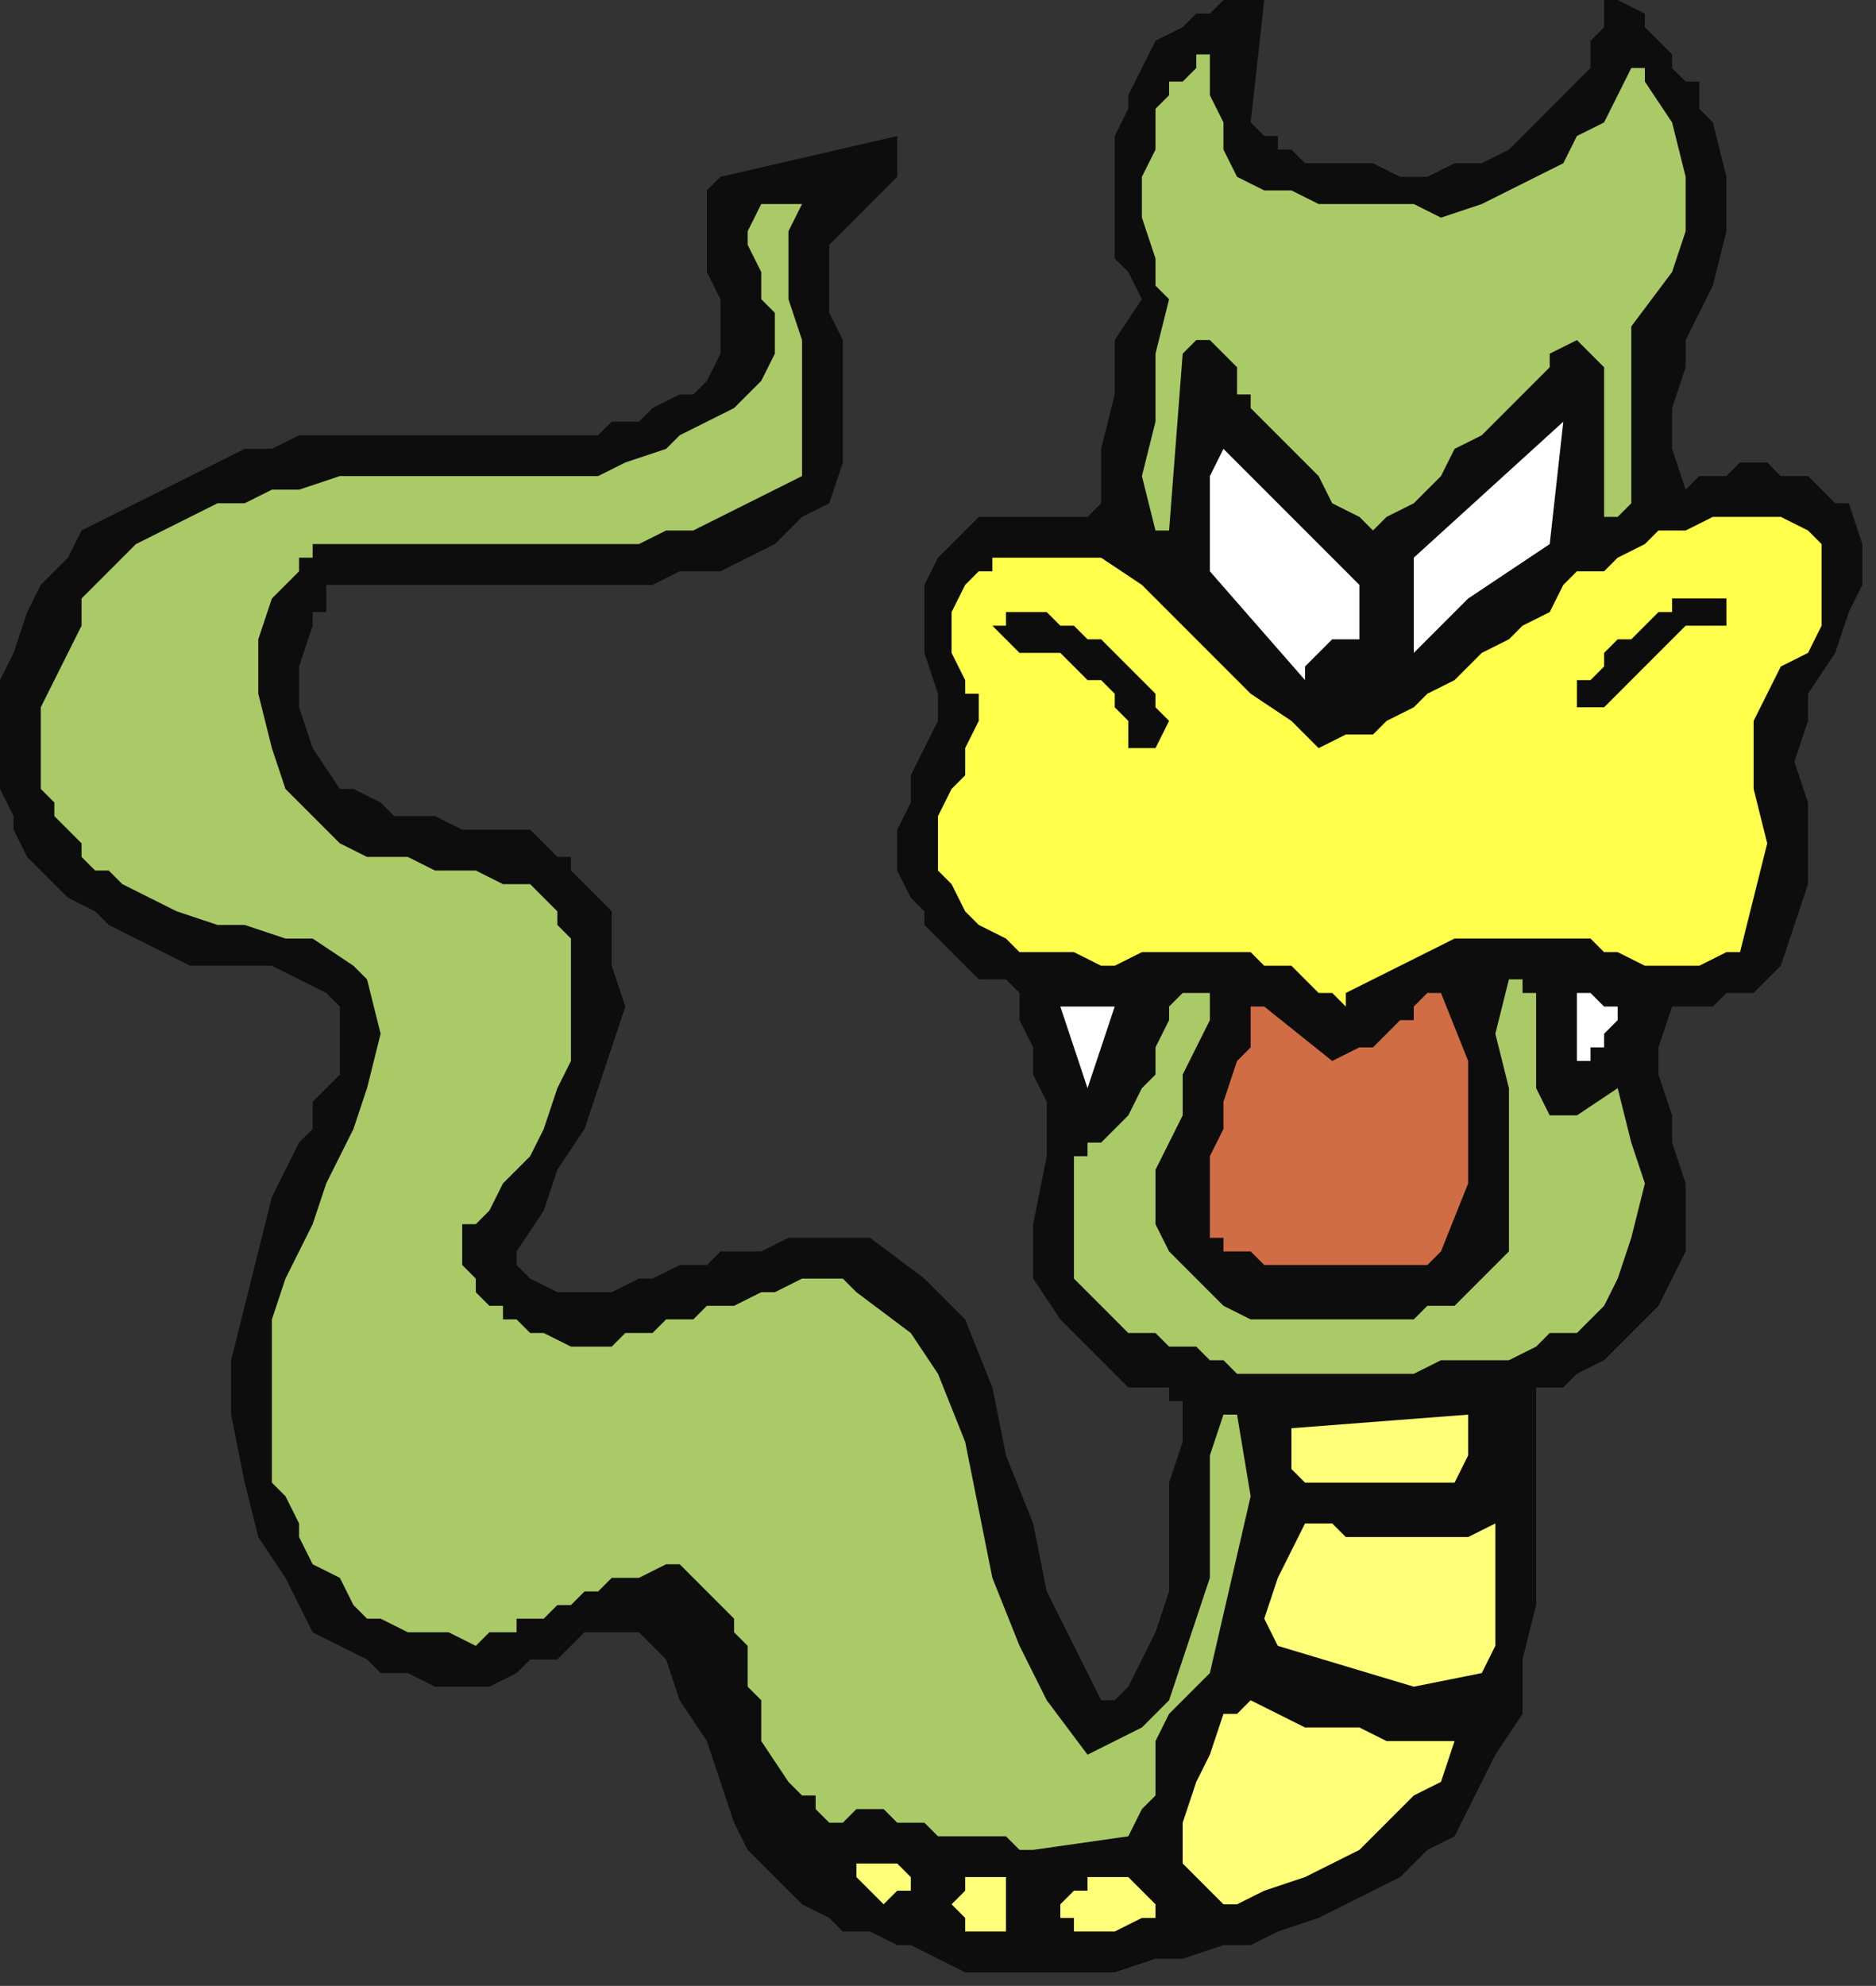
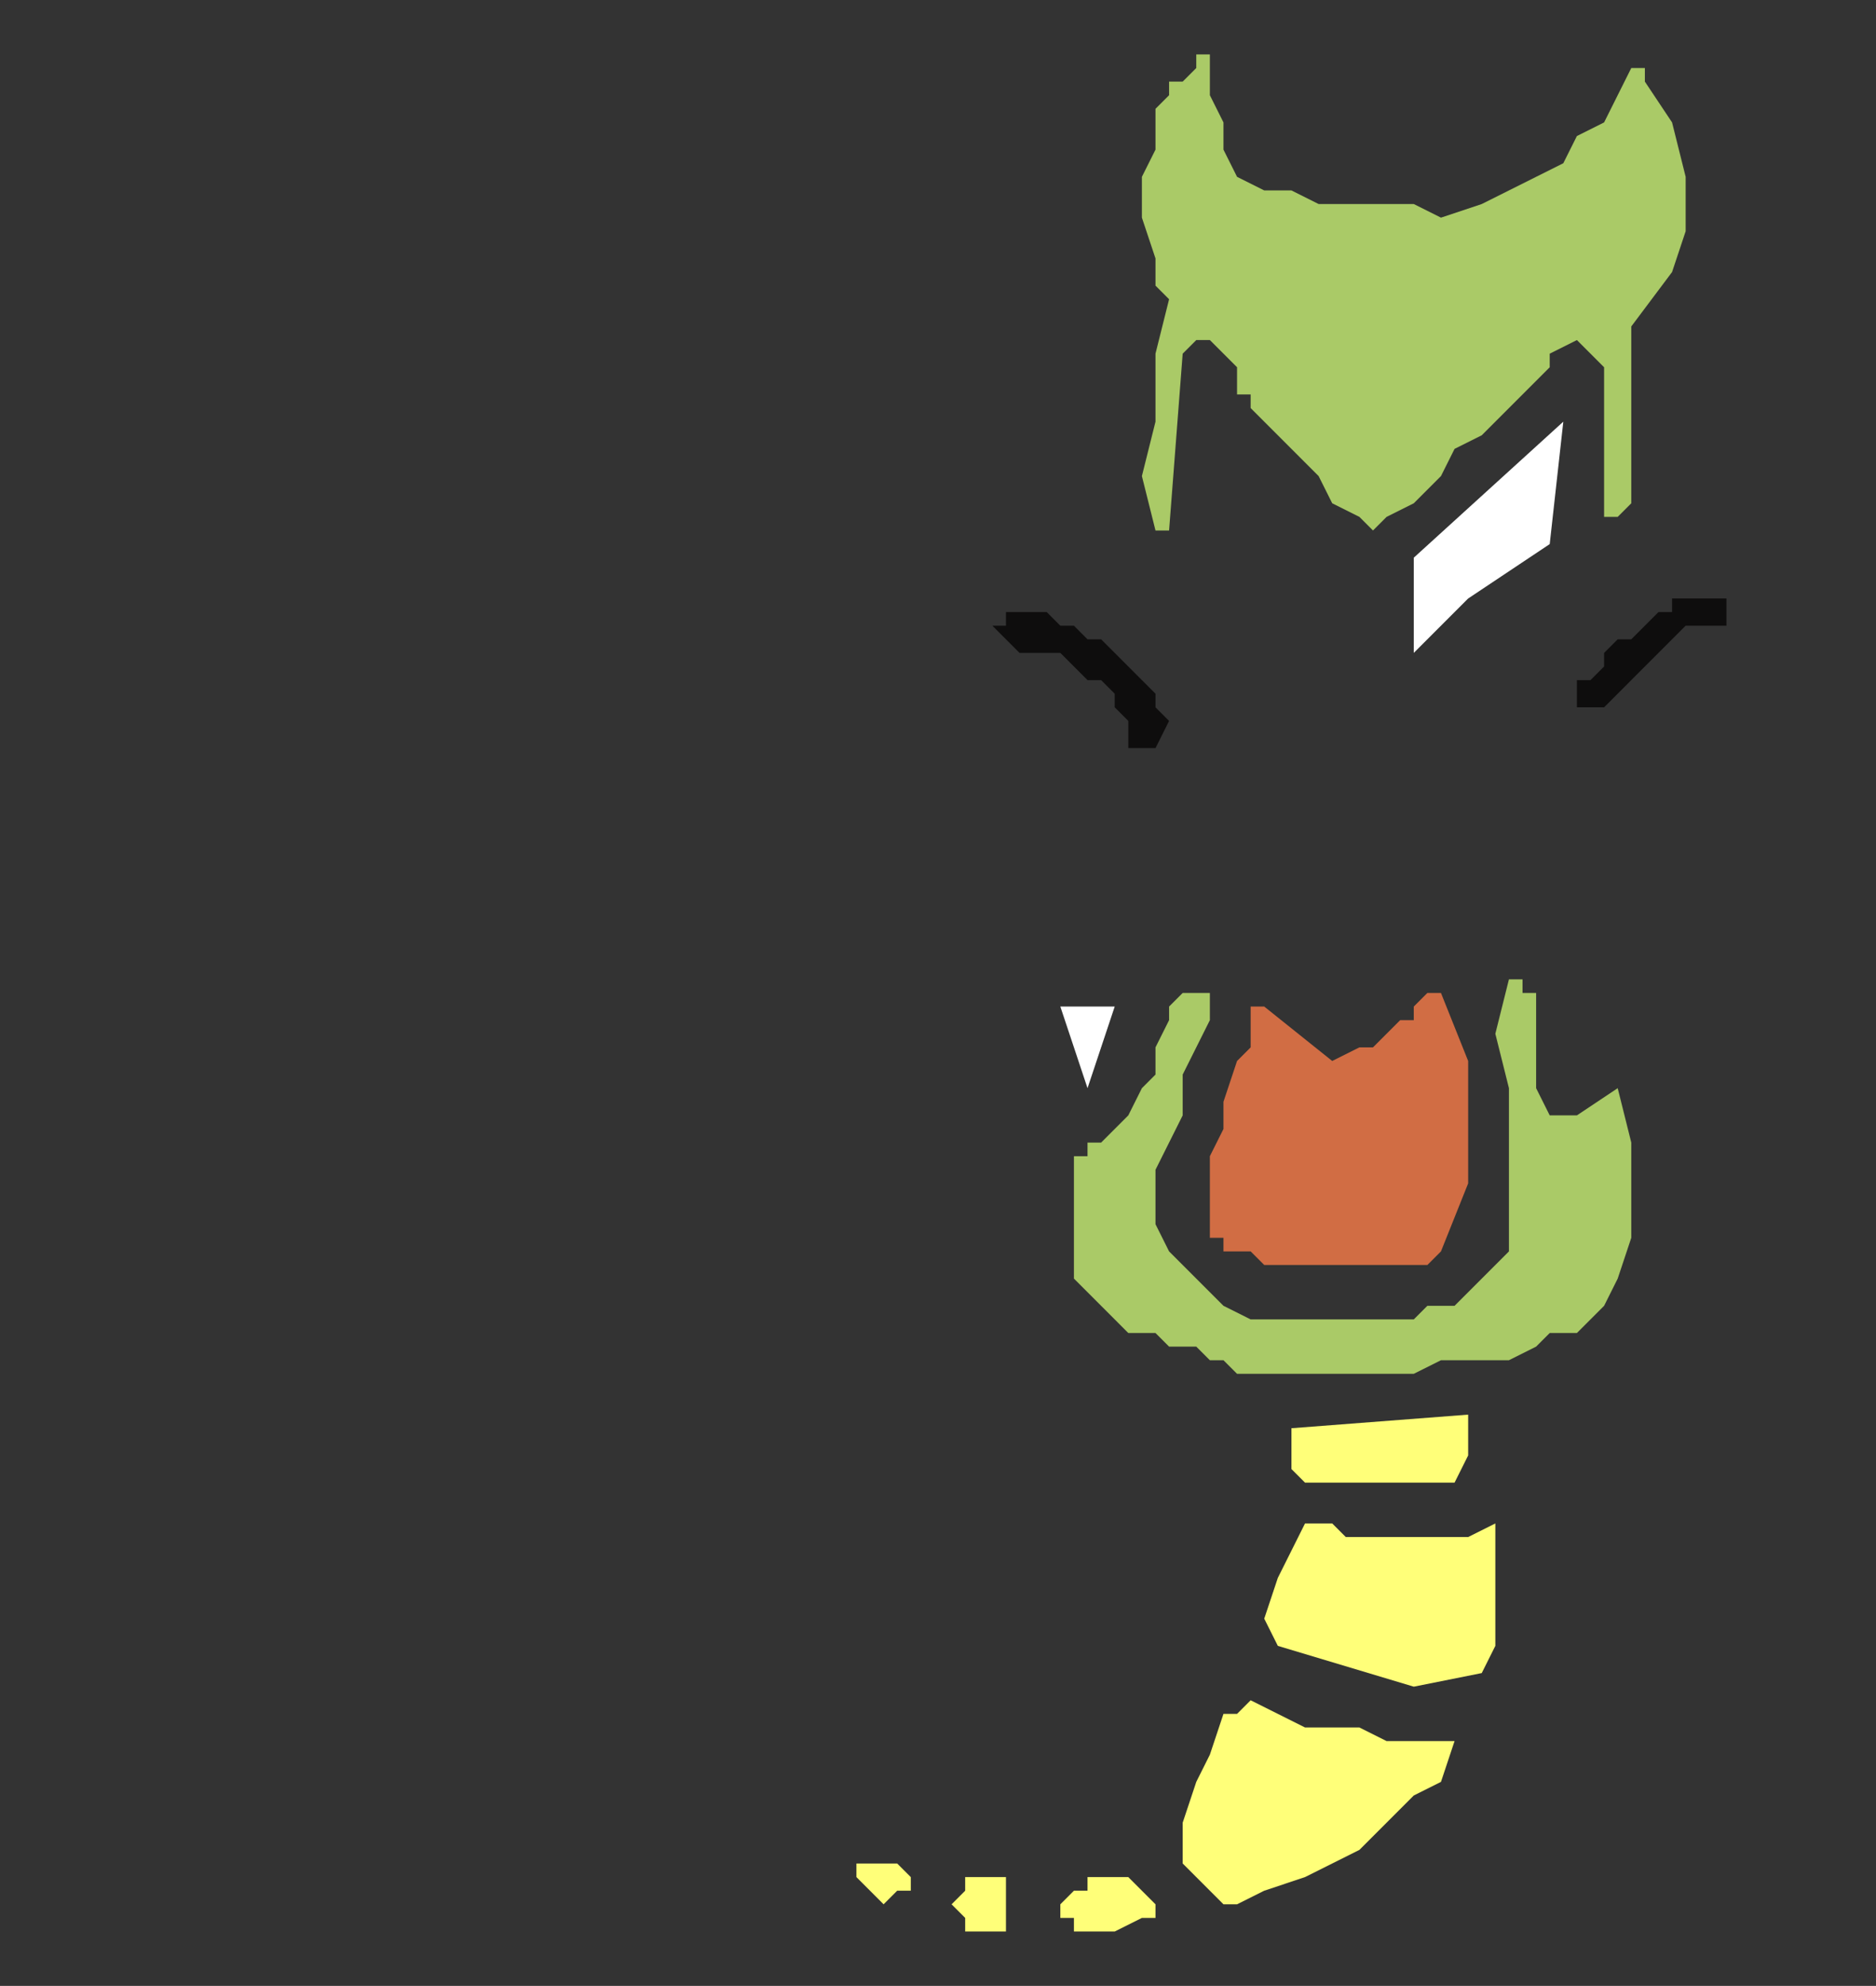
<svg xmlns="http://www.w3.org/2000/svg" xmlns:ns1="http://sodipodi.sourceforge.net/DTD/sodipodi-0.dtd" xmlns:ns2="http://www.inkscape.org/namespaces/inkscape" version="1.0" width="36.513mm" height="38.629mm" id="svg41" ns1:docname="CREPT007.WMF">
  <rect width="100%" height="100%" fill="#333333" stroke="none" />
  <ns1:namedview pagecolor="#ffffff" bordercolor="#666666" borderopacity="1" objecttolerance="10" gridtolerance="10" guidetolerance="10" ns2:pageopacity="0" ns2:pageshadow="2" ns2:window-width="640" ns2:window-height="480" id="namedview43" />
  <defs id="defs3">
    <pattern id="WMFhbasepattern" patternUnits="userSpaceOnUse" width="6" height="6" x="0" y="0" />
  </defs>
-   <path style="fill:#0e0d0d;fill-rule:evenodd;fill-opacity:1;stroke:none;" d="  M 72,145   L 75,145   L 77,145   L 80,145   L 82,145   L 85,144   L 87,144   L 90,143   L 92,143   L 94,142   L 97,141   L 99,140   L 101,139   L 103,138   L 105,136   L 107,135   L 108,133   L 110,129   L 112,126   L 112,122   L 113,118   L 113,114   L 113,110   L 113,106   L 113,102   L 115,102   L 116,101   L 118,100   L 119,99   L 120,98   L 121,97   L 122,96   L 123,94   L 124,92   L 124,89   L 124,87   L 123,84   L 123,82   L 122,79   L 122,77   L 123,74   L 124,74   L 125,74   L 126,74   L 127,73   L 128,73   L 129,73   L 130,72   L 131,71   L 132,68   L 133,65   L 133,62   L 133,59   L 132,56   L 133,53   L 133,51   L 135,48   L 136,45   L 137,43   L 137,40   L 136,37   L 135,37   L 134,36   L 133,35   L 131,35   L 130,34   L 129,34   L 128,34   L 127,35   L 126,35   L 125,35   L 124,36   L 124,36   L 123,33   L 123,30   L 124,27   L 124,25   L 126,21   L 127,17   L 127,13   L 126,9   L 125,8   L 125,6   L 124,6   L 123,5   L 123,4   L 122,3   L 121,2   L 121,1   L 119,0   L 119,0   L 119,0   L 118,0   L 118,0   L 118,2   L 117,3   L 117,4   L 117,5   L 116,6   L 115,7   L 114,8   L 113,9   L 111,11   L 109,12   L 107,12   L 105,13   L 103,13   L 101,12   L 98,12   L 96,12   L 95,11   L 95,11   L 94,11   L 94,10   L 93,10   L 93,10   L 92,9   L 92,9   L 93,0   L 92,0   L 91,0   L 90,0   L 90,0   L 89,1   L 88,1   L 88,1   L 87,2   L 85,3   L 84,5   L 83,7   L 83,8   L 82,10   L 82,12   L 82,14   L 82,16   L 82,18   L 82,19   L 83,20   L 84,22   L 82,25   L 82,29   L 81,33   L 81,37   L 80,38   L 78,38   L 77,38   L 76,38   L 75,38   L 73,38   L 72,38   L 71,39   L 69,41   L 68,43   L 68,46   L 68,48   L 69,51   L 69,53   L 68,55   L 67,57   L 67,59   L 66,61   L 66,64   L 67,66   L 68,67   L 68,68   L 69,69   L 70,70   L 71,71   L 72,72   L 74,72   L 75,73   L 75,75   L 76,77   L 76,79   L 77,81   L 77,85   L 76,90   L 76,94   L 78,97   L 79,98   L 80,99   L 81,100   L 82,101   L 82,101   L 83,102   L 85,102   L 86,102   L 86,103   L 86,103   L 87,103   L 87,104   L 87,106   L 86,109   L 86,112   L 86,114   L 86,117   L 85,120   L 84,122   L 83,124   L 82,125   L 82,125   L 82,125   L 81,125   L 79,121   L 77,117   L 76,112   L 74,107   L 73,102   L 71,97   L 68,94   L 64,91   L 62,91   L 61,91   L 59,91   L 58,91   L 56,92   L 55,92   L 53,92   L 52,93   L 50,93   L 48,94   L 47,94   L 45,95   L 44,95   L 42,95   L 41,95   L 39,94   L 39,94   L 38,93   L 38,93   L 38,92   L 40,89   L 41,86   L 43,83   L 44,80   L 45,77   L 46,74   L 45,71   L 45,67   L 44,66   L 43,65   L 42,64   L 42,63   L 41,63   L 40,62   L 39,61   L 38,61   L 36,61   L 34,61   L 32,60   L 31,60   L 29,60   L 28,59   L 26,58   L 25,58   L 23,55   L 22,52   L 22,49   L 23,46   L 23,45   L 24,45   L 24,44   L 24,43   L 26,43   L 29,43   L 31,43   L 33,43   L 36,43   L 38,43   L 41,43   L 43,43   L 46,43   L 48,43   L 50,42   L 53,42   L 55,41   L 57,40   L 59,38   L 61,37   L 62,34   L 62,32   L 62,30   L 62,27   L 62,25   L 61,23   L 61,21   L 61,18   L 62,17   L 63,16   L 64,15   L 65,14   L 66,13   L 66,12   L 66,11   L 66,10   L 53,13   L 52,14   L 52,16   L 52,18   L 52,20   L 53,22   L 53,24   L 53,26   L 52,28   L 51,29   L 50,29   L 48,30   L 47,31   L 45,31   L 44,32   L 42,32   L 41,32   L 39,32   L 36,32   L 34,32   L 32,32   L 29,32   L 27,32   L 25,32   L 22,32   L 20,33   L 18,33   L 16,34   L 14,35   L 12,36   L 10,37   L 8,38   L 6,39   L 5,41   L 3,43   L 2,45   L 1,48   L 0,50   L 0,53   L 0,56   L 0,58   L 1,60   L 1,61   L 2,63   L 3,64   L 4,65   L 5,66   L 7,67   L 8,68   L 10,69   L 12,70   L 14,71   L 16,71   L 18,71   L 20,71   L 22,72   L 24,73   L 25,74   L 25,76   L 25,77   L 25,79   L 24,80   L 23,81   L 23,83   L 22,84   L 20,88   L 19,92   L 18,96   L 17,100   L 17,104   L 18,109   L 19,113   L 21,116   L 22,118   L 23,120   L 25,121   L 27,122   L 28,123   L 30,123   L 32,124   L 34,124   L 36,124   L 38,123   L 39,122   L 41,122   L 42,121   L 43,120   L 45,120   L 47,120   L 49,122   L 50,125   L 52,128   L 53,131   L 54,134   L 55,136   L 57,138   L 59,140   L 61,141   L 62,142   L 64,142   L 66,143   L 67,143   L 69,144   L 71,145   L 72,145  z " id="path5" />
  <path style="fill:#ffff79;fill-rule:evenodd;fill-opacity:1;stroke:none;" d="  M 82,142   L 84,141   L 85,141   L 85,141   L 85,141   L 85,140   L 83,138   L 83,138   L 82,138   L 82,138   L 81,138   L 80,138   L 80,139   L 79,139   L 79,139   L 79,139   L 78,140   L 78,140   L 78,141   L 79,141   L 79,142   L 80,142   L 80,142   L 81,142   L 81,142   L 82,142   L 82,142  z " id="path7" />
  <path style="fill:#ffff79;fill-rule:evenodd;fill-opacity:1;stroke:none;" d="  M 72,142   L 74,142   L 74,141   L 74,140   L 74,139   L 74,138   L 72,138   L 71,138   L 71,139   L 70,140   L 71,141   L 71,141   L 71,142   L 72,142  z " id="path9" />
  <path style="fill:#ffff79;fill-rule:evenodd;fill-opacity:1;stroke:none;" d="  M 91,140   L 93,139   L 96,138   L 98,137   L 100,136   L 102,134   L 104,132   L 106,131   L 107,128   L 105,128   L 104,128   L 102,128   L 100,127   L 98,127   L 96,127   L 94,126   L 92,125   L 91,126   L 91,126   L 91,126   L 90,126   L 89,129   L 88,131   L 87,134   L 87,137   L 90,140   L 90,140   L 91,140   L 91,140   L 91,140  z " id="path11" />
  <path style="fill:#ffff79;fill-rule:evenodd;fill-opacity:1;stroke:none;" d="  M 65,140   L 66,139   L 67,139   L 67,139   L 67,138   L 66,137   L 65,137   L 65,137   L 64,137   L 63,137   L 63,137   L 63,138   L 63,138   L 65,140  z " id="path13" />
-   <path style="fill:#aaca67;fill-rule:evenodd;fill-opacity:1;stroke:none;" d="  M 76,136   L 83,135   L 84,133   L 85,132   L 85,130   L 85,128   L 86,126   L 87,125   L 88,124   L 89,123   L 92,110   L 91,104   L 90,104   L 90,104   L 90,104   L 90,104   L 89,107   L 89,110   L 89,113   L 89,116   L 88,119   L 87,122   L 86,125   L 84,127   L 80,129   L 77,125   L 75,121   L 73,116   L 72,111   L 71,106   L 69,101   L 67,98   L 63,95   L 62,94   L 60,94   L 59,94   L 57,95   L 56,95   L 54,96   L 52,96   L 51,97   L 49,97   L 48,98   L 46,98   L 45,99   L 43,99   L 42,99   L 40,98   L 39,98   L 38,97   L 37,97   L 37,96   L 36,96   L 35,95   L 35,94   L 34,93   L 34,93   L 34,92   L 34,90   L 35,90   L 36,89   L 37,87   L 39,85   L 40,83   L 41,80   L 42,78   L 42,75   L 42,72   L 42,69   L 41,68   L 41,67   L 40,66   L 39,65   L 37,65   L 35,64   L 32,64   L 30,63   L 27,63   L 25,62   L 23,60   L 21,58   L 20,55   L 19,51   L 19,47   L 20,44   L 21,43   L 21,43   L 22,42   L 22,41   L 23,41   L 23,40   L 24,40   L 25,40   L 27,40   L 29,40   L 31,40   L 34,40   L 36,40   L 38,40   L 40,40   L 43,40   L 45,40   L 47,40   L 49,39   L 51,39   L 53,38   L 55,37   L 57,36   L 59,35   L 59,35   L 59,34   L 59,34   L 59,34   L 59,31   L 59,28   L 59,25   L 58,22   L 58,20   L 58,18   L 58,17   L 59,15   L 56,15   L 55,17   L 55,18   L 56,20   L 56,22   L 57,23   L 57,25   L 57,26   L 56,28   L 54,30   L 52,31   L 50,32   L 49,33   L 46,34   L 44,35   L 42,35   L 40,35   L 38,35   L 36,35   L 33,35   L 31,35   L 29,35   L 27,35   L 25,35   L 22,36   L 20,36   L 18,37   L 16,37   L 14,38   L 12,39   L 10,40   L 9,41   L 7,43   L 6,44   L 6,46   L 5,48   L 4,50   L 3,52   L 3,54   L 3,56   L 3,58   L 4,59   L 4,60   L 5,61   L 6,62   L 6,63   L 7,64   L 8,64   L 9,65   L 11,66   L 13,67   L 16,68   L 18,68   L 21,69   L 23,69   L 26,71   L 27,72   L 28,76   L 27,80   L 26,83   L 24,87   L 23,90   L 21,94   L 20,97   L 20,101   L 20,103   L 20,105   L 20,107   L 20,109   L 21,110   L 22,112   L 22,113   L 23,115   L 25,116   L 26,118   L 27,119   L 28,119   L 30,120   L 31,120   L 33,120   L 35,121   L 36,120   L 37,120   L 38,120   L 38,119   L 39,119   L 40,119   L 41,118   L 42,118   L 43,117   L 44,117   L 45,116   L 46,116   L 47,116   L 49,115   L 50,115   L 51,116   L 52,117   L 53,118   L 54,119   L 54,120   L 55,121   L 55,122   L 55,124   L 56,125   L 56,126   L 56,126   L 56,127   L 56,128   L 58,131   L 59,132   L 60,132   L 60,133   L 61,134   L 62,134   L 63,133   L 64,133   L 65,133   L 66,134   L 67,134   L 68,134   L 69,135   L 70,135   L 71,135   L 72,135   L 72,135   L 73,135   L 74,135   L 75,136   L 76,136  z " id="path15" />
  <path style="fill:#ffff79;fill-rule:evenodd;fill-opacity:1;stroke:none;" d="  M 104,124   L 109,123   L 110,121   L 110,118   L 110,115   L 110,112   L 108,113   L 107,113   L 105,113   L 103,113   L 101,113   L 99,113   L 98,112   L 96,112   L 95,114   L 94,116   L 93,119   L 94,121   L 104,124  z " id="path17" />
  <path style="fill:#ffff79;fill-rule:evenodd;fill-opacity:1;stroke:none;" d="  M 101,109   L 106,109   L 107,109   L 108,107   L 108,106   L 108,104   L 95,105   L 95,106   L 95,107   L 95,108   L 96,109   L 101,109  z " id="path19" />
-   <path style="fill:#aaca67;fill-rule:evenodd;fill-opacity:1;stroke:none;" d="  M 94,101   L 95,101   L 97,101   L 99,101   L 101,101   L 102,101   L 104,101   L 106,100   L 108,100   L 109,100   L 111,100   L 113,99   L 114,98   L 116,98   L 117,97   L 118,96   L 119,94   L 120,91   L 121,87   L 120,84   L 119,80   L 116,82   L 114,82   L 113,80   L 113,78   L 113,75   L 113,73   L 112,73   L 112,72   L 111,72   L 111,72   L 110,76   L 111,80   L 111,84   L 111,87   L 111,90   L 111,92   L 110,93   L 108,95   L 107,96   L 105,96   L 104,97   L 102,97   L 101,97   L 99,97   L 97,97   L 95,97   L 93,97   L 92,97   L 90,96   L 89,95   L 88,94   L 87,93   L 86,92   L 85,90   L 85,88   L 85,86   L 86,84   L 87,82   L 87,79   L 88,77   L 89,75   L 89,73   L 89,73   L 89,73   L 88,73   L 88,73   L 88,73   L 88,73   L 88,73   L 87,73   L 86,74   L 86,75   L 85,77   L 85,79   L 84,80   L 83,82   L 82,83   L 81,84   L 81,84   L 80,84   L 80,85   L 79,85   L 79,88   L 79,91   L 79,94   L 81,96   L 82,97   L 83,98   L 85,98   L 86,99   L 88,99   L 89,100   L 90,100   L 91,101   L 92,101   L 93,101   L 93,101   L 94,101  z " id="path21" />
+   <path style="fill:#aaca67;fill-rule:evenodd;fill-opacity:1;stroke:none;" d="  M 94,101   L 95,101   L 97,101   L 99,101   L 101,101   L 102,101   L 104,101   L 106,100   L 108,100   L 109,100   L 111,100   L 113,99   L 114,98   L 116,98   L 117,97   L 118,96   L 119,94   L 120,91   L 120,84   L 119,80   L 116,82   L 114,82   L 113,80   L 113,78   L 113,75   L 113,73   L 112,73   L 112,72   L 111,72   L 111,72   L 110,76   L 111,80   L 111,84   L 111,87   L 111,90   L 111,92   L 110,93   L 108,95   L 107,96   L 105,96   L 104,97   L 102,97   L 101,97   L 99,97   L 97,97   L 95,97   L 93,97   L 92,97   L 90,96   L 89,95   L 88,94   L 87,93   L 86,92   L 85,90   L 85,88   L 85,86   L 86,84   L 87,82   L 87,79   L 88,77   L 89,75   L 89,73   L 89,73   L 89,73   L 88,73   L 88,73   L 88,73   L 88,73   L 88,73   L 87,73   L 86,74   L 86,75   L 85,77   L 85,79   L 84,80   L 83,82   L 82,83   L 81,84   L 81,84   L 80,84   L 80,85   L 79,85   L 79,88   L 79,91   L 79,94   L 81,96   L 82,97   L 83,98   L 85,98   L 86,99   L 88,99   L 89,100   L 90,100   L 91,101   L 92,101   L 93,101   L 93,101   L 94,101  z " id="path21" />
  <path style="fill:#d16d44;fill-rule:evenodd;fill-opacity:1;stroke:none;" d="  M 96,93   L 97,93   L 98,93   L 100,93   L 101,93   L 103,93   L 104,93   L 105,93   L 106,92   L 108,87   L 108,83   L 108,78   L 106,73   L 105,73   L 104,74   L 104,75   L 103,75   L 102,76   L 101,77   L 100,77   L 98,78   L 93,74   L 93,74   L 93,74   L 92,74   L 92,75   L 92,77   L 91,78   L 90,81   L 90,83   L 89,85   L 89,87   L 89,89   L 89,91   L 90,91   L 90,92   L 91,92   L 92,92   L 93,93   L 94,93   L 95,93   L 96,93  z " id="path23" />
  <path style="fill:#ffffff;fill-rule:evenodd;fill-opacity:1;stroke:none;" d="  M 80,80   L 82,74   L 78,74   L 78,74   L 78,74   L 78,74   L 78,74   L 80,80   L 80,80   L 80,80   L 80,80   L 80,80  z " id="path25" />
-   <path style="fill:#ffffff;fill-rule:evenodd;fill-opacity:1;stroke:none;" d="  M 117,78   L 117,78   L 117,78   L 117,77   L 118,77   L 118,77   L 118,76   L 119,75   L 119,74   L 118,74   L 118,74   L 117,73   L 116,73   L 116,78   L 116,78   L 116,78   L 116,78   L 117,78  z " id="path27" />
-   <path style="fill:#ffff4c;fill-rule:evenodd;fill-opacity:1;stroke:none;" d="  M 99,74   L 99,74   L 99,74   L 99,73   L 99,73   L 101,72   L 103,71   L 105,70   L 107,69   L 109,69   L 112,69   L 114,69   L 117,69   L 118,70   L 119,70   L 121,71   L 122,71   L 124,71   L 125,71   L 127,70   L 128,70   L 129,66   L 130,62   L 129,58   L 129,54   L 129,53   L 130,51   L 131,49   L 133,48   L 134,46   L 134,44   L 134,42   L 134,40   L 133,39   L 131,38   L 129,38   L 128,38   L 126,38   L 124,39   L 122,39   L 121,40   L 119,41   L 118,42   L 116,42   L 115,43   L 114,45   L 112,46   L 111,47   L 109,48   L 108,49   L 107,50   L 105,51   L 104,52   L 102,53   L 101,54   L 99,54   L 97,55   L 95,53   L 92,51   L 90,49   L 88,47   L 86,45   L 84,43   L 81,41   L 78,41   L 78,41   L 77,41   L 76,41   L 75,41   L 74,41   L 73,41   L 73,42   L 72,42   L 71,43   L 70,45   L 70,48   L 71,50   L 71,51   L 72,51   L 72,51   L 72,52   L 72,53   L 71,55   L 71,57   L 70,58   L 69,60   L 69,62   L 69,64   L 70,65   L 71,67   L 72,68   L 74,69   L 75,70   L 77,70   L 79,70   L 81,71   L 82,71   L 84,70   L 86,70   L 88,70   L 90,70   L 92,70   L 93,71   L 95,71   L 96,72   L 97,73   L 98,73   L 98,73   L 99,74  z " id="path29" />
  <path style="fill:#0e0d0d;fill-rule:evenodd;fill-opacity:1;stroke:none;" d="  M 84,55   L 84,55   L 85,55   L 85,55   L 85,55   L 86,53   L 85,52   L 85,51   L 84,50   L 83,49   L 82,48   L 81,47   L 80,47   L 79,46   L 78,46   L 77,45   L 76,45   L 76,45   L 75,45   L 74,45   L 74,46   L 73,46   L 74,47   L 75,48   L 76,48   L 78,48   L 79,49   L 80,50   L 81,50   L 82,51   L 82,52   L 83,53   L 83,53   L 83,54   L 83,54   L 83,54   L 83,55   L 84,55   L 84,55  z " id="path31" />
  <path style="fill:#0e0d0d;fill-rule:evenodd;fill-opacity:1;stroke:none;" d="  M 117,52   L 117,52   L 117,52   L 118,52   L 118,52   L 119,51   L 120,50   L 121,49   L 122,48   L 123,47   L 124,46   L 126,46   L 127,46   L 127,46   L 127,45   L 127,45   L 127,45   L 127,44   L 126,44   L 126,44   L 125,44   L 124,44   L 124,44   L 123,44   L 123,45   L 122,45   L 121,46   L 120,47   L 119,47   L 118,48   L 118,49   L 117,50   L 116,50   L 116,52   L 117,52   L 117,52   L 117,52   L 117,52  z " id="path33" />
-   <path style="fill:#ffffff;fill-rule:evenodd;fill-opacity:1;stroke:none;" d="  M 96,49   L 98,47   L 99,47   L 100,47   L 100,47   L 100,47   L 100,47   L 100,46   L 100,45   L 100,44   L 100,43   L 90,33   L 89,35   L 89,38   L 89,40   L 89,42   L 96,50   L 96,50   L 96,49   L 96,49   L 96,49  z " id="path35" />
  <path style="fill:#ffffff;fill-rule:evenodd;fill-opacity:1;stroke:none;" d="  M 104,48   L 104,48   L 104,48   L 105,47   L 105,47   L 108,44   L 108,44   L 108,44   L 108,44   L 108,44   L 114,40   L 115,31   L 104,41   L 104,48   L 104,48   L 104,48   L 104,48   L 104,48  z " id="path37" />
  <path style="fill:#aaca67;fill-rule:evenodd;fill-opacity:1;stroke:none;" d="  M 86,39   L 87,26   L 87,26   L 88,25   L 88,25   L 88,25   L 89,25   L 90,26   L 90,26   L 91,27   L 91,28   L 91,29   L 92,29   L 92,30   L 93,31   L 94,32   L 95,33   L 96,34   L 97,35   L 98,37   L 100,38   L 101,39   L 102,38   L 104,37   L 105,36   L 106,35   L 107,33   L 109,32   L 110,31   L 111,30   L 112,29   L 113,28   L 114,27   L 114,26   L 116,25   L 118,27   L 118,31   L 118,35   L 118,37   L 118,38   L 119,38   L 120,37   L 120,37   L 120,24   L 123,20   L 124,17   L 124,13   L 123,9   L 121,6   L 121,6   L 121,5   L 120,5   L 120,5   L 119,7   L 118,9   L 116,10   L 115,12   L 113,13   L 111,14   L 109,15   L 106,16   L 104,15   L 102,15   L 100,15   L 97,15   L 95,14   L 93,14   L 91,13   L 90,11   L 90,9   L 89,7   L 89,6   L 89,4   L 88,4   L 88,5   L 87,6   L 86,6   L 86,7   L 85,8   L 85,10   L 85,11   L 84,13   L 84,16   L 85,19   L 85,21   L 85,21   L 86,22   L 86,22   L 86,22   L 85,26   L 85,31   L 84,35   L 85,39   L 85,39   L 85,39   L 85,39   L 86,39  z " id="path39" />
</svg>